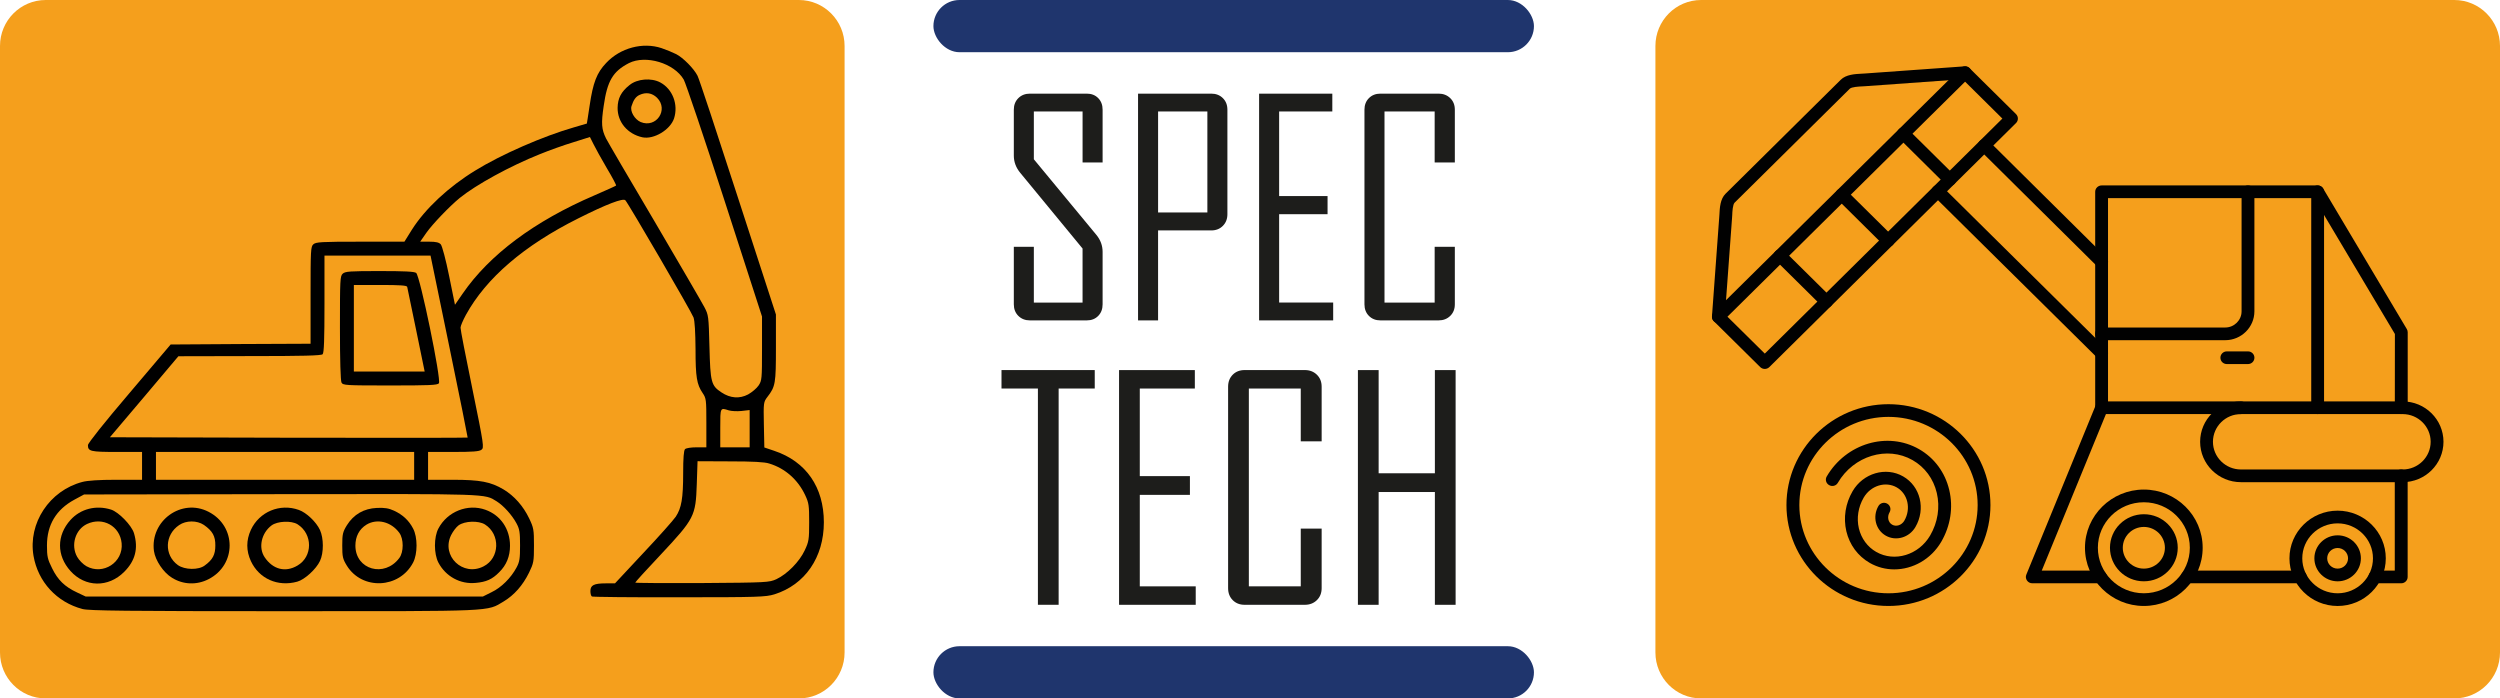
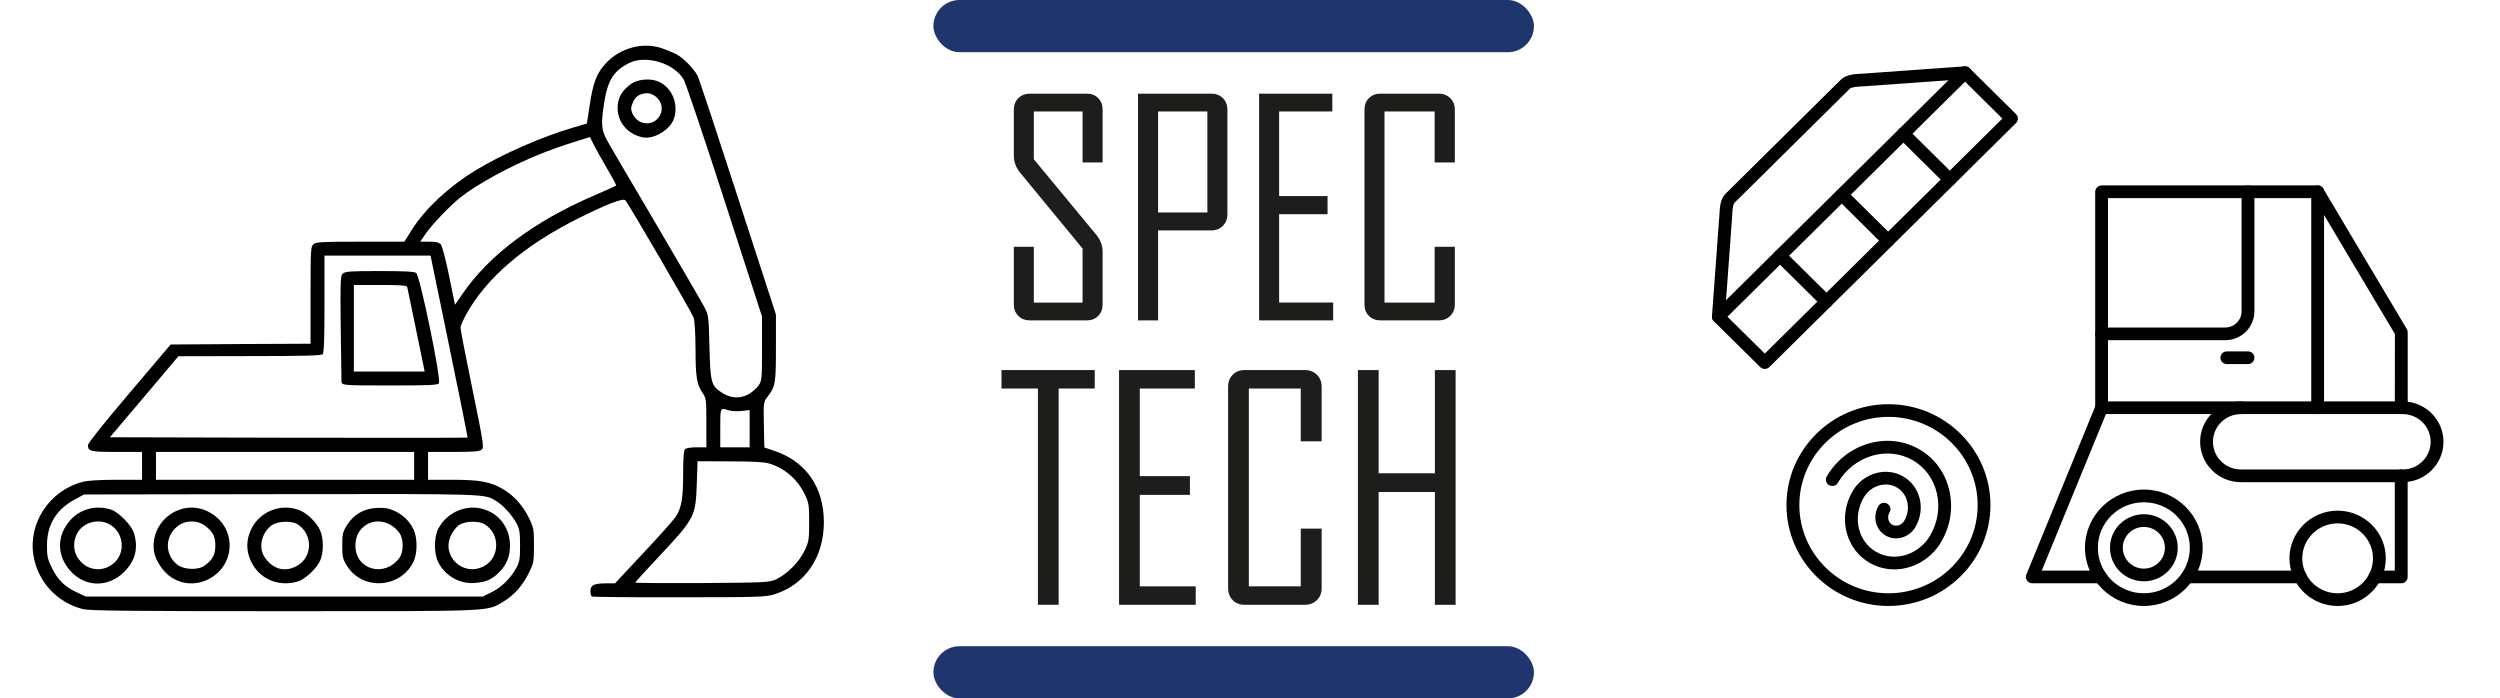
<svg xmlns="http://www.w3.org/2000/svg" width="383" height="107" viewBox="0 0 383 107" fill="none">
  <path d="M168.919 46.62C168.919 47.346 168.695 47.938 168.246 48.396C167.796 48.855 167.212 49.084 166.49 49.084H157.791C157.068 49.084 156.478 48.855 156.013 48.396C155.55 47.938 155.317 47.346 155.317 46.62V37.809H158.385V46.355H165.848V38.074L156.31 26.488C155.648 25.69 155.317 24.809 155.317 23.846V16.809C155.317 16.085 155.55 15.491 156.013 15.033C156.476 14.574 157.068 14.345 157.791 14.345H166.49C167.21 14.345 167.796 14.574 168.246 15.033C168.695 15.491 168.919 16.083 168.919 16.809V24.89H165.851V17.076H158.385V24.402L167.968 35.99C168.601 36.759 168.919 37.624 168.919 38.587V46.622V46.62Z" fill="#1D1D1B" />
  <path d="M188.038 32.815C188.038 33.541 187.805 34.135 187.342 34.602C186.879 35.068 186.287 35.302 185.564 35.302H177.417V49.087H174.349V14.345H185.564C186.284 14.345 186.877 14.574 187.342 15.033C187.805 15.491 188.038 16.083 188.038 16.809V32.813V32.815ZM184.969 32.55V17.076H177.419V32.547H184.969V32.55Z" fill="#1D1D1B" />
  <path d="M204.245 49.084H192.895V14.345H204.111V17.074H195.964V30.038H203.382V32.813H195.964V46.352H204.243V49.082L204.245 49.084Z" fill="#1D1D1B" />
  <path d="M222.881 46.62C222.881 47.346 222.646 47.938 222.174 48.396C221.702 48.855 221.108 49.084 220.385 49.084H211.487C210.764 49.084 210.176 48.855 209.72 48.396C209.264 47.938 209.035 47.346 209.035 46.62V16.809C209.035 16.085 209.264 15.491 209.72 15.033C210.176 14.574 210.764 14.345 211.487 14.345H220.385C221.105 14.345 221.702 14.574 222.174 15.033C222.646 15.491 222.881 16.083 222.881 16.809V24.89H219.79V17.076H212.106V46.355H219.79V37.809H222.881V46.62Z" fill="#1D1D1B" />
  <path d="M167.714 59.521H162.183V92.653H159.008V59.521H153.43V56.695H167.714V59.521Z" fill="#1D1D1B" />
  <path d="M183.188 92.656H171.44V56.697H183.049V59.523H174.615V72.942H182.295V75.813H174.615V89.829H183.185V92.656H183.188Z" fill="#1D1D1B" />
  <path d="M202.477 90.104C202.477 90.855 202.233 91.466 201.745 91.943C201.258 92.417 200.64 92.656 199.893 92.656H190.684C189.937 92.656 189.329 92.417 188.855 91.943C188.383 91.468 188.146 90.855 188.146 90.104V59.245C188.146 58.494 188.383 57.882 188.855 57.406C189.326 56.929 189.937 56.693 190.684 56.693H199.893C200.64 56.693 201.258 56.931 201.745 57.406C202.233 57.88 202.477 58.494 202.477 59.245V67.609H199.276V59.521H191.324V89.827H199.276V80.982H202.477V90.104Z" fill="#1D1D1B" />
  <path d="M223 92.656H219.824V75.377H211.207V92.656H208.032V56.697H211.207V72.506H219.824V56.697H223V92.656Z" fill="#1D1D1B" />
-   <path d="M375.993 0H260.617C256.747 0 253.61 3.154 253.61 7.045V99.955C253.61 103.846 256.747 107 260.617 107H375.993C379.863 107 383 103.846 383 99.955V7.045C383 3.154 379.863 0 375.993 0Z" fill="#F59F1C" />
  <path d="M366.899 51.168L354.508 30.354H322.948V61.494H366.888L366.899 51.168ZM320.984 62.466V29.38C320.984 28.843 321.433 28.408 321.97 28.408H355.068C355.415 28.408 355.739 28.588 355.912 28.885L368.718 50.405C368.809 50.554 368.861 50.725 368.861 50.9V62.463C368.861 63 368.423 63.435 367.874 63.435H321.97C321.43 63.435 320.984 63 320.984 62.463V62.466Z" fill="#010101" />
  <path d="M337.059 67.681C337.059 64.272 339.859 61.497 343.31 61.497C343.851 61.497 344.297 61.931 344.297 62.469C344.297 63.006 343.848 63.44 343.31 63.44C340.948 63.44 339.024 65.344 339.024 67.681C339.024 70.022 340.948 71.923 343.31 71.923H368.09C370.452 71.923 372.377 70.019 372.377 67.681C372.377 65.341 370.452 63.44 368.09 63.44H367.877C367.337 63.44 366.891 63.006 366.891 62.469C366.891 61.931 367.34 61.497 367.877 61.497H368.09C371.541 61.497 374.341 64.272 374.341 67.681C374.341 71.091 371.541 73.869 368.09 73.869H343.31C339.859 73.869 337.059 71.094 337.059 67.681Z" fill="#010101" />
  <path d="M362.848 88.387C362.848 87.85 363.286 87.415 363.826 87.415H366.879V72.894C366.879 72.357 367.328 71.923 367.866 71.923C368.403 71.923 368.852 72.36 368.852 72.894V88.387C368.852 88.924 368.414 89.359 367.866 89.359H363.823C363.283 89.359 362.845 88.921 362.845 88.387H362.848ZM334.097 88.387C334.097 87.85 334.535 87.415 335.075 87.415H352.413C352.961 87.415 353.399 87.85 353.399 88.387C353.399 88.924 352.961 89.359 352.413 89.359H335.075C334.535 89.359 334.097 88.921 334.097 88.387ZM310.529 88.93C310.347 88.661 310.304 88.321 310.438 88.021L321.055 62.1C321.26 61.603 321.84 61.363 322.337 61.566C322.846 61.768 323.079 62.334 322.877 62.832L312.797 87.415H321.797C322.337 87.415 322.775 87.85 322.775 88.387C322.775 88.924 322.337 89.359 321.797 89.359H311.342C311.015 89.359 310.711 89.199 310.529 88.927V88.93Z" fill="#010101" />
  <path d="M352.708 85.535C352.708 88.487 355.142 90.891 358.124 90.891C361.106 90.891 363.539 88.49 363.539 85.535C363.539 82.583 361.106 80.179 358.124 80.179C355.142 80.179 352.708 82.583 352.708 85.535ZM350.744 85.535C350.744 81.508 354.053 78.233 358.124 78.233C362.194 78.233 365.503 81.508 365.503 85.535C365.503 89.559 362.194 92.837 358.124 92.837C354.05 92.837 350.744 89.562 350.744 85.535Z" fill="#010101" />
-   <path d="M356.526 85.535C356.526 86.404 357.24 87.112 358.124 87.112C359.008 87.112 359.721 86.404 359.721 85.535C359.721 84.666 358.999 83.954 358.124 83.954C357.237 83.954 356.526 84.663 356.526 85.535ZM354.562 85.535C354.562 83.591 356.159 82.011 358.127 82.011C360.091 82.011 361.688 83.591 361.688 85.535C361.688 87.478 360.091 89.059 358.127 89.059C356.162 89.059 354.562 87.478 354.562 85.535Z" fill="#010101" />
  <path d="M321.393 83.917C321.393 87.761 324.549 90.888 328.438 90.888C332.326 90.888 335.482 87.761 335.482 83.917C335.482 80.073 332.326 76.947 328.438 76.947C324.549 76.947 321.393 80.073 321.393 83.917ZM319.418 83.917C319.418 79.002 323.469 75.001 328.438 75.001C333.407 75.001 337.449 79.002 337.449 83.917C337.449 88.833 333.407 92.834 328.438 92.834C323.469 92.834 319.418 88.833 319.418 83.917Z" fill="#010101" />
  <path d="M325.211 83.917C325.211 85.678 326.658 87.112 328.438 87.112C330.22 87.112 331.664 85.678 331.664 83.917C331.664 82.157 330.217 80.725 328.438 80.725C326.655 80.725 325.211 82.157 325.211 83.917ZM323.247 83.917C323.247 81.085 325.569 78.779 328.438 78.779C331.306 78.779 333.631 81.085 333.631 83.917C333.631 86.749 331.3 89.056 328.438 89.056C325.566 89.056 323.247 86.749 323.247 83.917Z" fill="#010101" />
-   <path d="M321.28 40.797L303.291 22.978C302.905 22.598 302.905 21.984 303.291 21.604C303.669 21.223 304.3 21.226 304.687 21.604L322.667 39.422C323.054 39.803 323.054 40.42 322.667 40.797C322.474 40.986 322.218 41.08 321.973 41.08C321.729 41.08 321.473 40.986 321.28 40.794V40.797ZM321.28 54.789L296.204 29.989C295.818 29.608 295.818 28.994 296.204 28.614C296.582 28.234 297.214 28.234 297.589 28.614L322.664 53.415C323.051 53.795 323.051 54.409 322.664 54.789C322.471 54.981 322.226 55.075 321.97 55.075C321.715 55.075 321.47 54.981 321.277 54.789H321.28Z" fill="#010101" />
  <path d="M263.19 49.488C262.641 49.448 262.232 48.982 262.274 48.448L263.383 33.327C263.394 33.189 263.403 33.044 263.414 32.886C263.465 31.818 263.536 30.486 264.361 29.674L282.002 12.221C282.827 11.406 284.171 11.341 285.249 11.286C285.402 11.281 285.553 11.272 285.686 11.261L300.977 10.163C301.517 10.123 301.995 10.526 302.026 11.063C302.066 11.598 301.66 12.064 301.119 12.104L285.837 13.201C285.684 13.213 285.522 13.218 285.348 13.23C284.757 13.258 283.668 13.313 283.384 13.596L265.742 31.049C265.458 31.332 265.395 32.406 265.376 32.984C265.364 33.155 265.356 33.318 265.344 33.467L264.236 48.588C264.196 49.099 263.767 49.491 263.258 49.491C263.226 49.491 263.207 49.491 263.187 49.488H263.19Z" fill="#010101" />
  <path d="M275.66 77.378C275.66 84.829 281.789 90.891 289.314 90.891C296.838 90.891 302.976 84.829 302.976 77.378C302.976 69.928 296.847 63.866 289.314 63.866C281.789 63.866 275.66 69.928 275.66 77.378ZM273.685 77.378C273.685 68.856 280.7 61.923 289.311 61.923C297.921 61.923 304.937 68.856 304.937 77.378C304.937 85.901 297.933 92.834 289.311 92.834C280.698 92.834 273.685 85.901 273.685 77.378Z" fill="#010101" />
  <path d="M286.451 86.238C284.629 85.198 283.355 83.471 282.858 81.385C282.38 79.319 282.716 77.144 283.816 75.255C285.433 72.486 288.907 71.465 291.554 72.983C294.212 74.498 295.056 77.981 293.438 80.748C292.492 82.363 290.457 82.954 288.899 82.062C287.341 81.171 286.832 79.13 287.779 77.516C288.054 77.05 288.654 76.89 289.123 77.161C289.592 77.43 289.754 78.024 289.479 78.49C289.081 79.176 289.254 80.025 289.877 80.379C290.499 80.736 291.332 80.465 291.739 79.776C292.807 77.939 292.287 75.647 290.579 74.669C288.859 73.689 286.599 74.389 285.519 76.23C284.674 77.69 284.41 79.362 284.777 80.945C285.155 82.503 286.09 83.786 287.443 84.557C290.252 86.158 293.947 85.029 295.698 82.04C296.87 80.025 297.236 77.707 296.716 75.515C296.207 73.349 294.883 71.562 293.009 70.491C289.109 68.267 283.978 69.825 281.556 73.966C281.292 74.432 280.692 74.592 280.223 74.32C279.745 74.052 279.58 73.457 279.856 72.994C282.818 67.924 289.16 66.044 293.996 68.808C296.347 70.151 297.987 72.374 298.626 75.072C299.257 77.744 298.82 80.565 297.395 83.011C295.818 85.701 293.018 87.23 290.198 87.23C288.916 87.23 287.634 86.912 286.451 86.241V86.238Z" fill="#010101" />
  <path d="M320.984 51.146C320.984 50.608 321.433 50.174 321.97 50.174H340.906C342.279 50.174 343.41 49.062 343.41 47.696V29.383C343.41 28.845 343.848 28.411 344.388 28.411C344.928 28.411 345.374 28.845 345.374 29.383V47.696C345.374 50.134 343.367 52.117 340.906 52.117H321.97C321.43 52.117 320.984 51.68 320.984 51.146Z" fill="#010101" />
  <path d="M340.166 54.804C340.166 54.266 340.604 53.832 341.153 53.832H344.391C344.939 53.832 345.377 54.266 345.377 54.804C345.377 55.341 344.939 55.775 344.391 55.775H341.153C340.604 55.775 340.166 55.341 340.166 54.804Z" fill="#010101" />
  <path d="M354.081 62.466V29.38C354.081 28.843 354.519 28.408 355.068 28.408C355.616 28.408 356.046 28.843 356.046 29.38V62.466C356.046 63.003 355.608 63.437 355.068 63.437C354.528 63.437 354.081 63.003 354.081 62.466Z" fill="#010101" />
  <path d="M301.051 12.512L264.645 48.519L270.367 54.172L306.762 18.165L301.051 12.512ZM269.665 56.236L262.558 49.208C262.18 48.828 262.18 48.211 262.558 47.833L300.36 10.452C300.739 10.072 301.37 10.072 301.745 10.452L308.852 17.48C309.238 17.86 309.238 18.474 308.852 18.854L271.061 56.239C270.868 56.427 270.612 56.521 270.37 56.521C270.114 56.521 269.861 56.427 269.668 56.239L269.665 56.236Z" fill="#010101" />
  <path d="M298.007 28.197L290.911 21.169C290.525 20.789 290.525 20.174 290.911 19.794C291.289 19.414 291.92 19.414 292.296 19.794L299.402 26.822C299.789 27.202 299.789 27.817 299.402 28.197C299.209 28.388 298.965 28.482 298.709 28.482C298.456 28.482 298.2 28.388 298.007 28.197Z" fill="#010101" />
  <path d="M288.56 37.545L281.465 30.517C281.079 30.137 281.079 29.52 281.465 29.143C281.84 28.762 282.463 28.762 282.85 29.143L289.956 36.17C290.343 36.55 290.343 37.165 289.956 37.545C289.763 37.736 289.507 37.831 289.265 37.831C289.024 37.831 288.757 37.736 288.563 37.545H288.56Z" fill="#010101" />
  <path d="M279.111 46.89L272.005 39.863C271.627 39.483 271.627 38.868 272.005 38.488C272.391 38.108 273.014 38.108 273.4 38.488L280.507 45.516C280.885 45.896 280.885 46.513 280.507 46.89C280.314 47.079 280.058 47.176 279.814 47.176C279.569 47.176 279.305 47.082 279.111 46.89Z" fill="#010101" />
-   <path d="M122.383 0H7.007C3.137 0 0 3.154 0 7.045V99.955C0 103.846 3.137 107 7.007 107H122.383C126.253 107 129.39 103.846 129.39 99.955V7.045C129.39 3.154 126.253 0 122.383 0Z" fill="#F59F1C" />
  <rect x="143" width="92" height="8" rx="4" fill="#1F356D" />
  <rect x="143" y="99" width="92" height="8" rx="4" fill="#1F356D" />
  <path d="M101.345 7.372C102.055 7.609 103.074 8.035 103.595 8.296C104.661 8.84 106.319 10.522 106.864 11.612C107.077 11.991 109.848 20.375 113.045 30.252L118.872 48.182V53.274C118.872 58.722 118.801 59.219 117.569 60.806C116.977 61.588 116.954 61.659 117.025 65.07L117.096 68.552L118.635 69.073C123.491 70.707 126.215 74.639 126.215 80.015C126.215 85.392 123.325 89.584 118.635 91.053C117.309 91.456 116.219 91.503 104.069 91.503C96.821 91.526 90.805 91.456 90.686 91.384C90.544 91.313 90.45 90.934 90.45 90.555C90.45 89.655 90.994 89.371 92.794 89.371H94.216L98.55 84.729C100.942 82.194 103.169 79.684 103.524 79.163C104.4 77.836 104.661 76.368 104.661 72.483C104.661 70.162 104.756 69.002 104.945 68.812C105.111 68.646 105.869 68.528 106.721 68.528H108.214V64.786C108.214 61.233 108.19 61.02 107.645 60.214C106.745 58.888 106.556 57.775 106.556 53.488C106.532 50.882 106.437 49.177 106.248 48.632C105.94 47.779 96.3 31.223 95.802 30.678C95.447 30.323 92.936 31.271 88.602 33.45C80.265 37.618 74.486 42.592 71.383 48.229C70.933 49.058 70.554 49.935 70.554 50.195C70.53 50.432 71.359 54.672 72.377 59.622C74.154 68.291 74.177 68.599 73.751 68.907C73.42 69.167 72.354 69.238 69.44 69.238H65.58V71.37V73.502H69.322C73.585 73.502 75.172 73.81 77.162 74.994C78.796 75.989 80.146 77.505 81.07 79.423C81.757 80.868 81.804 81.129 81.804 83.568C81.804 86.031 81.757 86.268 81.046 87.737C80.075 89.703 78.772 91.171 77.162 92.142C74.533 93.706 76.12 93.635 43.434 93.635C19.464 93.635 13.59 93.564 12.643 93.303C8.687 92.261 5.821 89.134 5.134 85.155C4.282 80.157 7.574 75.16 12.619 73.833C13.4 73.62 15.201 73.502 17.782 73.502H21.762V71.37V69.238H17.901C13.851 69.238 13.472 69.144 13.472 68.196C13.472 67.888 16.006 64.715 19.819 60.238L26.143 52.777L36.873 52.706L47.579 52.659V45.221C47.579 38.353 47.602 37.784 48.005 37.429C48.384 37.074 49.237 37.026 55.206 37.026H61.956L63.093 35.202C65.13 31.981 68.73 28.618 72.804 26.131C76.783 23.668 83.249 20.849 87.963 19.499C89.005 19.191 89.881 18.93 89.905 18.93C89.905 18.907 90.118 17.675 90.331 16.183C90.852 12.654 91.421 11.162 92.865 9.646C95.044 7.325 98.479 6.425 101.345 7.372ZM96.347 9.669C93.884 10.948 93.031 12.393 92.486 16.23C92.084 18.93 92.155 19.807 92.842 21.204C93.079 21.678 96.418 27.41 100.279 33.923C104.116 40.461 107.55 46.358 107.906 47.045C108.545 48.253 108.569 48.419 108.687 53.132C108.829 58.58 108.948 59.077 110.535 60.12C111.885 61.02 113.306 61.114 114.609 60.427C115.201 60.096 115.911 59.504 116.219 59.054C116.717 58.296 116.74 58.059 116.74 53.369V48.49L111.032 30.844C107.906 21.157 105.063 12.772 104.756 12.204C103.287 9.669 98.929 8.367 96.347 9.669ZM82.704 23.62C78.086 25.468 72.922 28.31 70.435 30.323C68.872 31.602 66.267 34.326 65.343 35.629L64.372 37.026H65.769C66.811 37.026 67.261 37.145 67.522 37.429C67.735 37.666 68.303 39.797 68.801 42.261L69.701 46.69L70.862 45.008C74.959 39.039 81.875 33.876 91.089 29.921C92.842 29.163 94.31 28.499 94.381 28.428C94.452 28.381 93.813 27.173 92.96 25.752C92.131 24.331 91.207 22.673 90.923 22.081L90.378 20.991L87.82 21.796C86.399 22.223 84.102 23.052 82.704 23.62ZM49.71 46.571C49.71 52.019 49.639 54.056 49.426 54.269C49.213 54.482 46.394 54.553 38.223 54.553L27.328 54.577L22.093 60.783L16.835 66.988L44.215 67.059C59.256 67.083 71.596 67.083 71.643 67.036C71.667 67.012 70.412 60.712 68.825 53.061L65.959 39.158H57.834H49.71V46.571ZM110.345 65.567V68.528H112.595H114.846V65.662V62.82L113.59 62.962C112.927 63.033 112.027 62.986 111.648 62.867C110.322 62.441 110.345 62.393 110.345 65.567ZM23.893 71.37V73.502H43.671H63.448V71.37V69.238H43.671H23.893V71.37ZM106.745 74.212C106.579 79.068 106.39 79.447 101.226 84.966C99.071 87.239 97.318 89.182 97.318 89.253C97.318 89.324 101.937 89.347 107.55 89.324C117.546 89.253 117.83 89.229 118.943 88.732C120.601 87.95 122.472 86.055 123.278 84.326C123.917 82.976 123.964 82.644 123.964 80.015C123.964 77.434 123.917 77.055 123.349 75.847C122.235 73.478 120.27 71.749 117.854 71.015C117.167 70.778 115.296 70.683 111.861 70.683L106.864 70.66L106.745 74.212ZM11.387 76.557C8.592 78.073 7.195 80.418 7.195 83.568C7.195 85.25 7.29 85.676 7.977 87.05C8.853 88.85 9.919 89.892 11.814 90.769L13.116 91.384H43.552H73.988L75.314 90.721C76.807 90.011 78.275 88.542 79.128 86.955C79.602 86.079 79.673 85.581 79.673 83.568C79.673 81.555 79.602 81.058 79.128 80.181C78.441 78.902 77.138 77.457 76.072 76.794C74.177 75.633 75.267 75.657 43.078 75.705L12.88 75.752L11.387 76.557Z" fill="black" />
  <path d="M101.155 12.63C103.05 13.649 103.95 16.017 103.263 18.149C102.671 19.901 100.161 21.394 98.431 21.038C96.134 20.541 94.594 18.694 94.618 16.515C94.642 15.046 95.163 14.051 96.442 13.033C97.626 12.062 99.782 11.896 101.155 12.63ZM97.958 14.549C97.413 14.809 97.058 15.283 96.75 16.254C96.489 17.036 97.224 18.291 98.147 18.694C100.54 19.688 102.482 16.799 100.658 14.975C99.9 14.241 98.976 14.075 97.958 14.549Z" fill="black" />
-   <path d="M63.756 41.811C64.348 42.261 67.64 58.225 67.238 58.722C67.001 59.007 65.746 59.054 59.753 59.054C52.884 59.054 52.553 59.03 52.316 58.604C52.174 58.296 52.079 55.217 52.079 50.219C52.079 42.853 52.103 42.285 52.505 41.929C52.884 41.574 53.642 41.527 58.142 41.527C61.932 41.527 63.472 41.598 63.756 41.811ZM54.211 50.29V56.922H59.635H65.059L63.756 50.574C63.045 47.093 62.429 44.108 62.382 43.943C62.311 43.729 61.269 43.658 58.237 43.658H54.211V50.29Z" fill="black" />
+   <path d="M63.756 41.811C64.348 42.261 67.64 58.225 67.238 58.722C67.001 59.007 65.746 59.054 59.753 59.054C52.884 59.054 52.553 59.03 52.316 58.604C52.079 42.853 52.103 42.285 52.505 41.929C52.884 41.574 53.642 41.527 58.142 41.527C61.932 41.527 63.472 41.598 63.756 41.811ZM54.211 50.29V56.922H59.635H65.059L63.756 50.574C63.045 47.093 62.429 44.108 62.382 43.943C62.311 43.729 61.269 43.658 58.237 43.658H54.211V50.29Z" fill="black" />
  <path d="M74.367 78.097C76.688 78.926 78.133 81.034 78.133 83.615C78.133 85.226 77.588 86.576 76.475 87.666C75.409 88.755 74.486 89.158 72.875 89.3C70.506 89.537 68.28 88.305 67.167 86.197C66.456 84.847 66.456 82.289 67.167 80.963C68.54 78.357 71.667 77.126 74.367 78.097ZM70.246 80.489C69.891 80.749 69.393 81.413 69.109 81.981C67.546 85.155 70.909 88.4 74.083 86.766C76.57 85.51 76.688 81.863 74.296 80.347C73.301 79.731 71.193 79.802 70.246 80.489Z" fill="black" />
  <path d="M60.369 78.239C61.695 78.855 62.643 79.731 63.282 80.963C63.993 82.289 63.993 84.847 63.282 86.197C61.174 90.2 55.49 90.437 53.145 86.671C52.505 85.629 52.434 85.297 52.434 83.568C52.434 81.839 52.505 81.507 53.145 80.465C54.187 78.807 55.727 77.907 57.74 77.813C58.948 77.765 59.54 77.86 60.369 78.239ZM56.153 80.371C55.04 81.058 54.447 82.171 54.447 83.592C54.447 87.287 58.9 88.542 61.174 85.487C61.861 84.587 61.861 82.55 61.174 81.626C59.919 79.921 57.764 79.4 56.153 80.371Z" fill="black" />
  <path d="M45.779 78.121C46.939 78.523 48.455 79.968 49.023 81.2C49.592 82.455 49.616 84.681 49.023 85.937C48.455 87.168 46.679 88.803 45.542 89.111C42.557 89.94 39.691 88.661 38.436 85.96C37.702 84.374 37.702 82.763 38.436 81.176C39.715 78.405 42.889 77.078 45.779 78.121ZM41.61 80.489C40.047 81.65 39.549 83.9 40.544 85.368C41.8 87.239 43.718 87.737 45.566 86.647C47.934 85.273 47.934 81.816 45.589 80.323C44.642 79.731 42.51 79.826 41.61 80.489Z" fill="black" />
  <path d="M31.946 78.405C36.257 80.607 36.257 86.529 31.946 88.732C30.146 89.655 28.062 89.584 26.357 88.518C25.03 87.713 23.799 85.866 23.585 84.421C22.97 79.778 27.825 76.273 31.946 78.405ZM27.446 80.442C25.22 81.934 25.125 85.037 27.257 86.576C28.299 87.31 30.43 87.358 31.378 86.624C32.586 85.747 32.989 84.966 32.989 83.592C33.012 82.147 32.562 81.342 31.236 80.418C30.17 79.707 28.512 79.707 27.446 80.442Z" fill="black" />
  <path d="M17.024 78.073C18.185 78.452 20.175 80.489 20.53 81.697C21.217 84.018 20.719 85.913 19.038 87.595C16.598 90.058 13.045 89.987 10.795 87.476C8.663 85.108 8.663 82.029 10.795 79.66C12.335 77.955 14.703 77.339 17.024 78.073ZM13.329 80.276C11.529 81.129 10.819 83.521 11.814 85.297C12.098 85.818 12.737 86.458 13.235 86.742C15.793 88.163 18.919 86.15 18.635 83.213C18.375 80.584 15.745 79.139 13.329 80.276Z" fill="black" />
</svg>